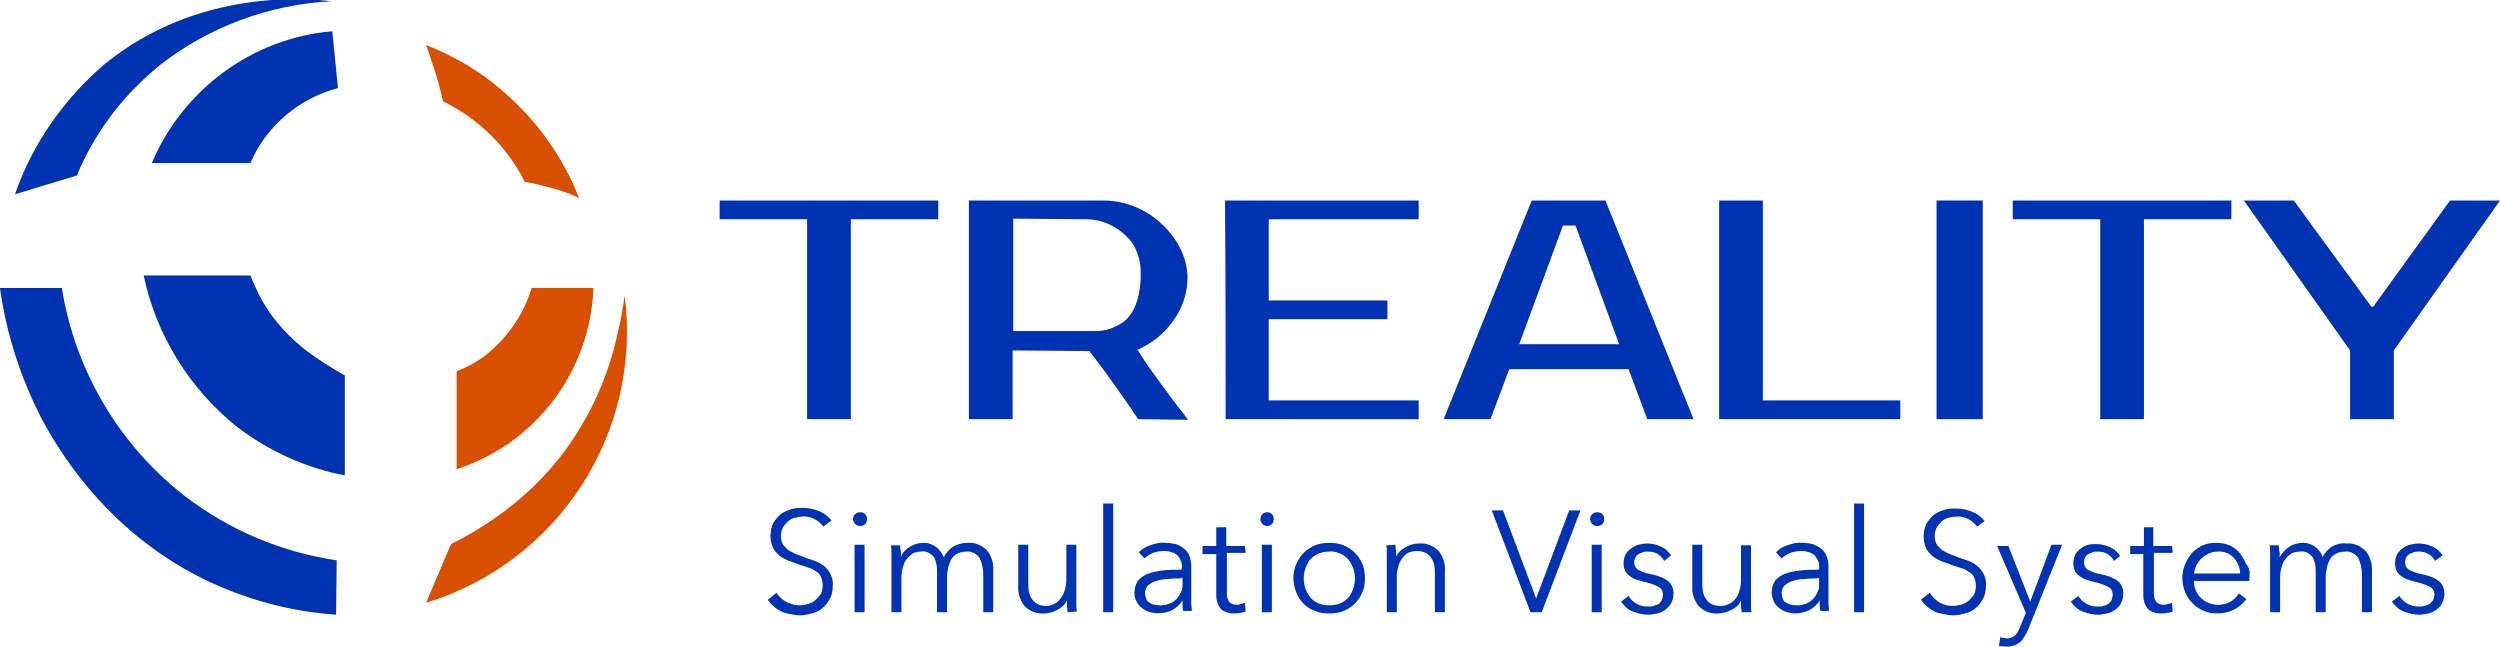
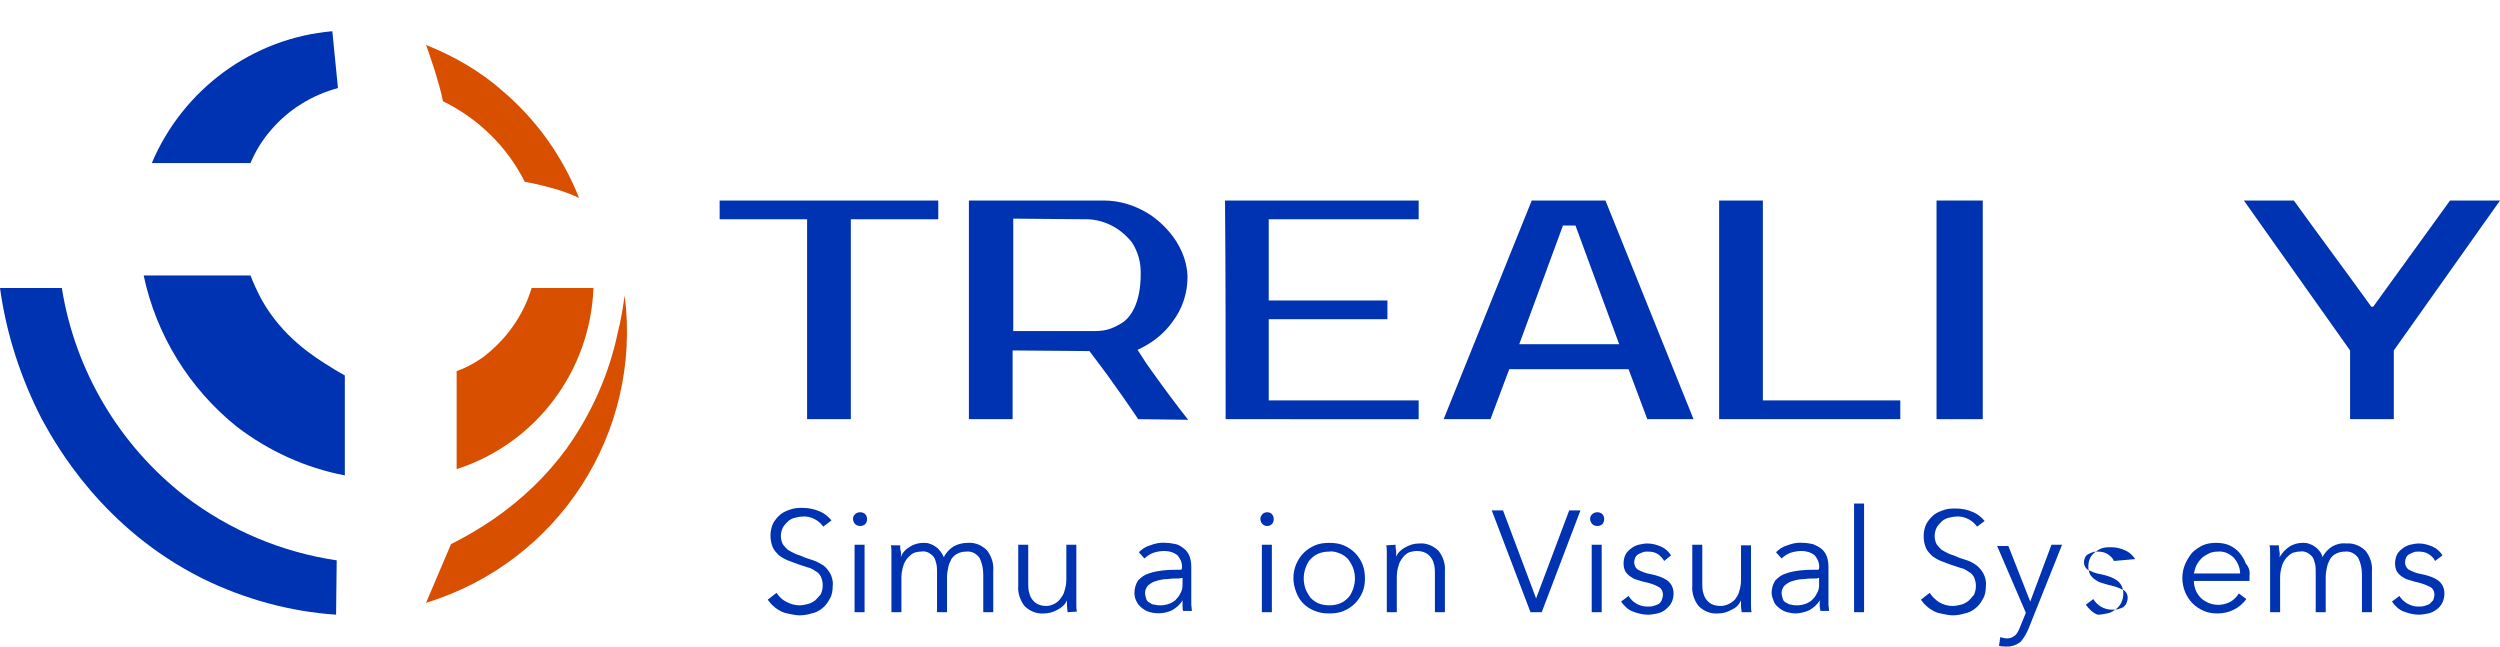
<svg xmlns="http://www.w3.org/2000/svg" version="1.1" id="Layer_1" x="0px" y="0px" viewBox="0 0 400.2 103.5" style="enable-background:new 0 0 400.2 103.5;" xml:space="preserve">
  <style type="text/css">
	.st0{fill:#0033B1;}
	.st1{fill:#D94F00;}
</style>
  <path class="st0" d="M131.8,84.3c-0.4-0.5-0.8-0.9-1.4-1.2c-0.6-0.3-1.3-0.5-2-0.4c-0.4,0-0.8,0.1-1.2,0.2c-0.4,0.1-0.8,0.3-1.1,0.6  c-0.3,0.3-0.6,0.6-0.8,1c-0.2,0.4-0.3,0.9-0.3,1.3c0,0.4,0.1,0.9,0.3,1.3c0.2,0.3,0.5,0.6,0.8,0.9c0.3,0.2,0.7,0.4,1.1,0.6  c0.4,0.2,0.9,0.3,1.3,0.5s1.1,0.4,1.7,0.6c0.6,0.2,1.1,0.5,1.6,0.8c0.5,0.4,0.8,0.8,1.1,1.3c0.3,0.6,0.5,1.3,0.4,2  c0,0.7-0.1,1.5-0.5,2.1c-0.3,0.6-0.7,1.1-1.2,1.5c-0.5,0.4-1.1,0.7-1.7,0.8c-0.6,0.2-1.3,0.3-1.9,0.3c-0.5,0-1-0.1-1.5-0.2  c-0.5-0.1-1-0.2-1.4-0.4c-0.4-0.2-0.9-0.5-1.2-0.8c-0.4-0.3-0.7-0.7-1-1.1l1.4-1.1c0.4,0.6,0.9,1.1,1.5,1.4c0.7,0.4,1.5,0.6,2.2,0.6  c0.4,0,0.9-0.1,1.3-0.2c0.4-0.1,0.8-0.3,1.2-0.6c0.3-0.3,0.6-0.6,0.9-1c0.4-0.9,0.4-1.9,0-2.8c-0.2-0.4-0.5-0.7-0.9-0.9  c-0.4-0.3-0.8-0.5-1.3-0.6l-1.5-0.5c-0.5-0.2-1.1-0.4-1.6-0.6c-0.5-0.2-1-0.5-1.4-0.8c-0.4-0.4-0.8-0.8-1-1.3  c-0.5-1.2-0.5-2.7,0.1-3.9c0.3-0.5,0.7-1,1.2-1.4c0.5-0.4,1.1-0.6,1.7-0.8c0.6-0.2,1.2-0.2,1.8-0.2c1,0,1.9,0.2,2.8,0.6  c0.7,0.3,1.3,0.8,1.8,1.4L131.8,84.3z" />
  <path class="st0" d="M138.8,83.1c0,0.3-0.1,0.6-0.3,0.8c-0.2,0.2-0.5,0.3-0.8,0.3c-0.3,0-0.6-0.1-0.8-0.3c-0.4-0.4-0.5-1.1-0.1-1.5  c0,0,0,0,0.1-0.1c0.2-0.2,0.5-0.3,0.8-0.3c0.3,0,0.6,0.1,0.8,0.3C138.7,82.5,138.8,82.8,138.8,83.1z M138.4,98h-1.6V87.2h1.6V98z" />
  <path class="st0" d="M145.7,87.5c0.6-0.4,1.4-0.6,2.1-0.6c0.3,0,0.6,0,0.9,0.1c0.3,0.1,0.6,0.2,0.9,0.4c0.3,0.2,0.6,0.4,0.8,0.7  c0.3,0.3,0.5,0.7,0.7,1.1c0.3-0.7,0.9-1.3,1.5-1.7c0.7-0.4,1.5-0.6,2.3-0.6c1.2-0.1,2.3,0.4,3.1,1.2c0.7,0.9,1.1,2.1,1,3.2V98h-1.6  v-6c0-1-0.2-1.9-0.6-2.7c-0.5-0.7-1.3-1.1-2.1-1c-1,0-1.9,0.4-2.4,1.2c-0.2,0.4-0.4,0.8-0.5,1.3c-0.1,0.5-0.2,1-0.2,1.5V98h-1.6  v-6.3c0-0.5,0-1-0.1-1.4c-0.1-0.4-0.2-0.8-0.4-1.1c-0.2-0.3-0.5-0.5-0.8-0.7c-0.4-0.2-0.8-0.3-1.3-0.2c-0.4,0-0.8,0.1-1.1,0.2  c-0.4,0.2-0.7,0.5-1,0.8c-0.3,0.4-0.6,0.8-0.7,1.3c-0.2,0.6-0.3,1.2-0.3,1.9V98h-1.6v-8.4c0-0.3,0-0.7,0-1.1s0-0.9-0.1-1.2h1.5  c0,0.3,0,0.6,0.1,1s0,0.7,0,0.9l0,0C144.5,88.4,145,87.9,145.7,87.5z" />
  <path class="st0" d="M170.9,98c0-0.3-0.1-0.7-0.1-1c0-0.3,0-0.6,0-0.9l0,0c-0.3,0.7-0.9,1.2-1.5,1.5c-0.7,0.4-1.4,0.6-2.2,0.6  c-1.2,0.1-2.3-0.4-3.1-1.2c-0.7-0.9-1.1-2.1-1-3.2v-6.6h1.6v6c0,0.5,0,1,0.1,1.5c0.1,0.4,0.2,0.8,0.5,1.2c0.2,0.3,0.5,0.6,0.9,0.8  c0.4,0.2,0.9,0.3,1.4,0.3c0.4,0,0.8-0.1,1.2-0.3c0.4-0.2,0.7-0.4,1-0.8c0.3-0.4,0.6-0.8,0.7-1.3c0.2-0.6,0.3-1.2,0.3-1.9v-5.5h1.6  v8.4c0,0.3,0,0.7,0,1.1s0,0.9,0.1,1.2L170.9,98z" />
-   <path class="st0" d="M178.2,98h-1.6V80.6h1.6V98z" />
  <path class="st0" d="M189.2,91c0.1-0.8-0.2-1.5-0.7-2.1c-0.6-0.5-1.4-0.7-2.1-0.7c-0.6,0-1.2,0.1-1.8,0.3c-0.5,0.2-1,0.5-1.4,0.9  l-0.9-1c0.5-0.5,1.1-0.9,1.8-1.1c0.8-0.3,1.6-0.5,2.5-0.4c0.6,0,1.1,0.1,1.6,0.2c0.5,0.1,0.9,0.4,1.3,0.7c0.4,0.3,0.7,0.7,0.9,1.2  c0.2,0.5,0.3,1.1,0.3,1.7v4.7c0,0.4,0,0.8,0,1.3c0,0.4,0.1,0.8,0.1,1.1h-1.4c-0.1-0.3-0.1-0.5-0.1-0.8s0-0.6,0-0.9l0,0  c-0.4,0.7-1,1.2-1.7,1.6c-1.1,0.5-2.3,0.6-3.5,0.3c-0.4-0.1-0.8-0.3-1.2-0.6c-0.4-0.3-0.7-0.6-0.9-1c-0.3-0.5-0.4-1-0.4-1.5  c0-0.7,0.2-1.4,0.6-2c0.5-0.5,1-0.9,1.7-1.1c0.8-0.3,1.6-0.4,2.4-0.5c0.9-0.1,1.9-0.1,2.8-0.1L189.2,91z M188.8,92.6  c-0.6,0-1.3,0-1.9,0.1c-0.6,0-1.2,0.1-1.8,0.3c-0.5,0.1-0.9,0.4-1.3,0.7c-0.3,0.3-0.5,0.8-0.5,1.2c0,0.3,0.1,0.7,0.2,1  c0.1,0.3,0.3,0.5,0.6,0.6c0.2,0.2,0.5,0.3,0.8,0.3c0.3,0.1,0.6,0.1,0.9,0.1c0.5,0,1-0.1,1.5-0.3c0.4-0.2,0.8-0.4,1.1-0.8  c0.3-0.3,0.5-0.7,0.7-1.1c0.2-0.4,0.2-0.9,0.2-1.4v-0.8L188.8,92.6z" />
-   <path class="st0" d="M199.4,88.5h-3v6.3c0,0.3,0,0.7,0.1,1c0.1,0.2,0.2,0.4,0.3,0.6c0.1,0.1,0.3,0.2,0.5,0.3  c0.2,0.1,0.4,0.1,0.6,0.1c0.2,0,0.5,0,0.7-0.1c0.2-0.1,0.5-0.1,0.7-0.2l0.1,1.4c-0.3,0.1-0.6,0.2-0.9,0.2c-0.3,0.1-0.7,0.1-1,0.1  c-0.3,0-0.6,0-0.9-0.1c-0.3-0.1-0.6-0.2-0.9-0.4c-0.3-0.2-0.5-0.5-0.7-0.9c-0.2-0.5-0.3-1-0.3-1.4v-6.7h-2.2v-1.3h2.2v-3h1.6v3h3  L199.4,88.5z" />
  <path class="st0" d="M203.9,83.1c0,0.3-0.1,0.6-0.3,0.8c-0.4,0.4-1.1,0.4-1.5,0c-0.4-0.4-0.5-1.1,0-1.6c0,0,0,0,0,0  c0.4-0.4,1.1-0.4,1.5,0C203.8,82.5,203.9,82.8,203.9,83.1z M203.6,98H202V87.2h1.6V98z" />
  <path class="st0" d="M218.5,92.6c0,0.8-0.1,1.5-0.4,2.2c-0.3,0.7-0.7,1.3-1.2,1.8c-0.5,0.5-1.1,0.9-1.8,1.2  c-0.7,0.3-1.5,0.4-2.3,0.4c-0.8,0-1.6-0.1-2.3-0.4c-1.4-0.5-2.5-1.6-3-3c-0.6-1.5-0.6-3.1,0-4.5c0.3-0.7,0.7-1.3,1.2-1.8  c0.5-0.5,1.1-0.9,1.8-1.2c0.7-0.3,1.5-0.4,2.3-0.4c0.8,0,1.6,0.1,2.3,0.4c0.7,0.3,1.3,0.7,1.8,1.2c0.5,0.5,0.9,1.1,1.2,1.8  C218.4,91.1,218.5,91.8,218.5,92.6z M216.9,92.6c0-0.6-0.1-1.1-0.3-1.7c-0.2-0.5-0.5-1-0.8-1.4c-0.4-0.4-0.8-0.7-1.3-0.9  c-0.5-0.2-1.1-0.4-1.7-0.3c-0.6,0-1.2,0.1-1.7,0.3c-0.5,0.2-0.9,0.5-1.3,0.9c-0.4,0.4-0.6,0.9-0.8,1.4c-0.4,1.1-0.4,2.3,0,3.4  c0.2,0.5,0.5,1,0.8,1.4c0.4,0.4,0.8,0.7,1.3,0.9c0.5,0.2,1.1,0.3,1.7,0.3c0.6,0,1.2-0.1,1.7-0.3c0.5-0.2,0.9-0.5,1.3-0.9  c0.4-0.4,0.6-0.9,0.8-1.4C216.8,93.7,216.9,93.2,216.9,92.6L216.9,92.6z" />
  <path class="st0" d="M223.4,87.2c0,0.3,0,0.6,0.1,1c0,0.3,0,0.7,0,0.9l0,0c0.3-0.7,0.9-1.2,1.5-1.5c0.7-0.4,1.4-0.6,2.2-0.6  c1.2-0.1,2.3,0.4,3.1,1.2c0.7,0.9,1.1,2.1,1,3.2V98h-1.6v-6c0-0.5,0-1-0.1-1.5c-0.1-0.4-0.2-0.8-0.5-1.2c-0.2-0.3-0.5-0.6-0.9-0.8  c-0.4-0.2-0.9-0.3-1.4-0.3c-0.4,0-0.8,0.1-1.2,0.2c-0.4,0.2-0.7,0.4-1,0.8c-0.3,0.4-0.6,0.8-0.7,1.3c-0.2,0.6-0.3,1.2-0.3,1.9V98  h-1.6v-8.4c0-0.3,0-0.7,0-1.1s0-0.9-0.1-1.2L223.4,87.2z" />
  <path class="st0" d="M245.9,95.8L245.9,95.8l5.3-14.1h1.8L246.8,98H245l-6.2-16.3h1.8L245.9,95.8z" />
  <path class="st0" d="M256.8,83.1c0,0.3-0.1,0.6-0.3,0.8c-0.2,0.2-0.5,0.3-0.8,0.3c-0.3,0-0.6-0.1-0.8-0.3c-0.4-0.4-0.5-1.1-0.1-1.5  c0,0,0,0,0.1-0.1c0.2-0.2,0.5-0.3,0.8-0.3c0.3,0,0.6,0.1,0.8,0.3C256.7,82.5,256.8,82.8,256.8,83.1z M256.4,98h-1.6V87.2h1.6  L256.4,98z" />
  <path class="st0" d="M266.4,89.8c-0.2-0.4-0.6-0.8-1-1.1c-0.5-0.3-1-0.4-1.6-0.4c-0.3,0-0.6,0-0.8,0.1c-0.3,0.1-0.5,0.2-0.7,0.3  c-0.2,0.1-0.4,0.3-0.5,0.5c-0.1,0.2-0.2,0.5-0.2,0.8c0,0.5,0.2,0.9,0.6,1.2c0.6,0.3,1.3,0.6,2,0.7c1,0.2,2,0.5,2.8,1.1  c0.6,0.5,0.9,1.2,0.9,2c0,0.5-0.1,1.1-0.4,1.6c-0.2,0.4-0.6,0.7-0.9,1c-0.4,0.3-0.8,0.5-1.3,0.6c-0.5,0.1-1,0.2-1.5,0.2  c-0.8,0-1.6-0.2-2.4-0.5c-0.8-0.3-1.4-0.9-1.9-1.6l1.2-0.9c0.3,0.5,0.7,0.9,1.2,1.2c0.5,0.3,1.1,0.5,1.8,0.5c0.3,0,0.7,0,1-0.1  c0.3-0.1,0.6-0.2,0.8-0.3c0.2-0.1,0.4-0.4,0.5-0.6c0.1-0.3,0.2-0.6,0.2-0.9c0-0.6-0.3-1.1-0.8-1.3c-0.7-0.4-1.5-0.6-2.4-0.8  c-0.3-0.1-0.7-0.2-1-0.3c-0.4-0.1-0.7-0.3-1-0.5c-0.3-0.2-0.6-0.5-0.8-0.8c-0.2-0.4-0.3-0.8-0.3-1.3c0-0.5,0.1-1,0.3-1.4  c0.2-0.4,0.5-0.7,0.9-1c0.4-0.3,0.8-0.5,1.2-0.6c0.5-0.1,0.9-0.2,1.4-0.2c0.8,0,1.5,0.2,2.2,0.5c0.7,0.3,1.2,0.8,1.6,1.4L266.4,89.8  z" />
  <path class="st0" d="M278.8,98c0-0.3-0.1-0.6-0.1-1s0-0.6,0-0.9l0,0c-0.3,0.7-0.8,1.2-1.5,1.5c-0.7,0.4-1.4,0.6-2.2,0.6  c-1.2,0.1-2.3-0.4-3.1-1.2c-0.7-0.9-1.1-2.1-1-3.2v-6.6h1.6v6c0,0.5,0,1,0.1,1.5c0.1,0.4,0.2,0.8,0.5,1.2c0.2,0.3,0.5,0.6,0.9,0.8  c0.4,0.2,0.9,0.3,1.4,0.3c0.9,0,1.7-0.4,2.3-1c0.3-0.4,0.6-0.8,0.7-1.3c0.2-0.6,0.3-1.2,0.3-1.9v-5.5h1.6v8.4c0,0.3,0,0.7,0,1.1  s0,0.9,0.1,1.2L278.8,98z" />
  <path class="st0" d="M291.2,91c0.1-0.8-0.2-1.5-0.7-2.1c-0.6-0.5-1.4-0.7-2.1-0.7c-0.6,0-1.2,0.1-1.8,0.3c-0.5,0.2-1,0.5-1.4,0.9  l-0.9-1c0.5-0.5,1.1-0.9,1.8-1.1c0.8-0.3,1.6-0.5,2.5-0.4c0.6,0,1.1,0.1,1.6,0.2c0.5,0.2,0.9,0.4,1.3,0.7c0.4,0.3,0.7,0.7,0.9,1.2  c0.2,0.5,0.3,1.1,0.3,1.7v4.7c0,0.4,0,0.8,0,1.3c0,0.4,0.1,0.8,0.1,1.1h-1.4c0-0.3-0.1-0.5-0.1-0.8s0-0.6,0-0.9h0  c-0.4,0.7-1,1.2-1.7,1.6c-0.7,0.3-1.5,0.5-2.2,0.5c-0.4,0-0.9-0.1-1.3-0.2c-0.4-0.1-0.8-0.3-1.2-0.6c-0.4-0.3-0.7-0.6-0.9-1  c-0.2-0.5-0.4-1-0.4-1.5c0-0.7,0.2-1.4,0.6-2c0.5-0.5,1-0.9,1.7-1.1c0.8-0.3,1.6-0.4,2.4-0.5c0.9-0.1,1.9-0.1,2.8-0.1L291.2,91z   M290.8,92.6c-0.6,0-1.3,0-2,0.1c-0.6,0-1.2,0.1-1.8,0.3c-0.5,0.1-0.9,0.4-1.3,0.7c-0.3,0.3-0.5,0.8-0.5,1.2c0,0.3,0.1,0.7,0.2,1  c0.1,0.3,0.3,0.5,0.6,0.6c0.3,0.2,0.5,0.3,0.8,0.3c0.3,0.1,0.6,0.1,0.9,0.1c0.5,0,1-0.1,1.5-0.3c0.4-0.2,0.8-0.4,1.1-0.8  c0.3-0.3,0.5-0.7,0.7-1.1c0.2-0.4,0.2-0.9,0.2-1.4v-0.8L290.8,92.6z" />
  <path class="st0" d="M298.4,98h-1.6V80.6h1.6V98z" />
  <path class="st0" d="M316.5,84.3c-0.4-0.5-0.8-0.9-1.4-1.2c-0.6-0.3-1.3-0.5-2-0.4c-0.4,0-0.8,0.1-1.2,0.2c-0.4,0.1-0.8,0.3-1.1,0.6  c-0.3,0.3-0.6,0.6-0.8,1c-0.2,0.4-0.3,0.9-0.3,1.3c0,0.4,0.1,0.9,0.3,1.3c0.2,0.3,0.5,0.6,0.8,0.9c0.3,0.2,0.7,0.4,1.1,0.6  c0.4,0.2,0.9,0.3,1.3,0.5s1.1,0.4,1.7,0.6c0.6,0.2,1.1,0.5,1.5,0.8c0.5,0.4,0.8,0.8,1.1,1.3c0.3,0.6,0.5,1.3,0.4,2  c0,0.7-0.1,1.5-0.5,2.1c-0.3,0.6-0.7,1.1-1.2,1.5c-0.5,0.4-1.1,0.7-1.7,0.8c-0.6,0.2-1.3,0.3-1.9,0.3c-0.5,0-1-0.1-1.5-0.2  c-0.5-0.1-1-0.2-1.4-0.4c-0.4-0.2-0.9-0.5-1.2-0.8c-0.4-0.3-0.7-0.7-1-1.1l1.4-1.1c0.4,0.6,0.9,1.1,1.5,1.5c0.7,0.4,1.4,0.6,2.2,0.6  c0.4,0,0.9-0.1,1.3-0.2c0.4-0.1,0.8-0.3,1.2-0.6c0.3-0.3,0.6-0.6,0.9-1c0.4-0.9,0.4-1.9,0-2.8c-0.2-0.4-0.5-0.7-0.9-0.9  c-0.4-0.3-0.8-0.5-1.3-0.6l-1.5-0.5c-0.5-0.2-1.1-0.4-1.6-0.6c-0.5-0.2-1-0.5-1.4-0.8c-0.4-0.4-0.8-0.8-1-1.3  c-0.5-1.2-0.5-2.7,0.1-3.9c0.3-0.5,0.7-1,1.2-1.4c0.5-0.4,1.1-0.6,1.7-0.8c0.6-0.2,1.2-0.2,1.8-0.2c1,0,1.9,0.2,2.8,0.6  c0.7,0.3,1.3,0.8,1.8,1.4L316.5,84.3z" />
  <path class="st0" d="M325,96.3L325,96.3l3.4-9.1h1.7l-5.4,13.5c-0.3,0.7-0.7,1.4-1.2,2c-0.6,0.5-1.4,0.8-2.1,0.8  c-0.5,0-0.9,0-1.4-0.1l0.2-1.4c0.4,0.1,0.8,0.2,1.1,0.2c0.5,0,0.9-0.2,1.3-0.5c0.4-0.4,0.6-0.9,0.8-1.4l0.9-2.2l-4.6-10.7h1.8  L325,96.3z" />
-   <path class="st0" d="M338.4,89.8c-0.2-0.5-0.6-0.8-1-1.1c-0.5-0.3-1-0.4-1.6-0.4c-0.3,0-0.6,0-0.8,0.1c-0.3,0.1-0.5,0.2-0.7,0.3  c-0.2,0.1-0.4,0.3-0.5,0.5c-0.1,0.2-0.2,0.5-0.2,0.8c0,0.5,0.2,0.9,0.6,1.2c0.6,0.3,1.3,0.6,2,0.7c1,0.2,2,0.5,2.8,1.1  c0.6,0.5,0.9,1.2,0.9,2c0,1-0.4,2-1.3,2.6c-0.4,0.3-0.8,0.5-1.3,0.6c-0.5,0.1-1,0.2-1.5,0.2c-0.8,0-1.6-0.2-2.4-0.5  c-0.8-0.3-1.4-0.9-1.9-1.6l1.2-0.9c0.3,0.5,0.7,0.9,1.2,1.2c0.5,0.3,1.1,0.5,1.8,0.5c0.3,0,0.7,0,1-0.1c0.3-0.1,0.6-0.2,0.8-0.3  c0.2-0.2,0.4-0.4,0.5-0.6c0.1-0.3,0.2-0.6,0.2-0.9c0-0.6-0.3-1.1-0.8-1.3c-0.8-0.4-1.5-0.6-2.4-0.8c-0.3-0.1-0.7-0.2-1-0.3  c-0.4-0.1-0.7-0.3-1-0.5c-0.3-0.2-0.6-0.5-0.8-0.8c-0.2-0.4-0.3-0.8-0.3-1.3c0-0.5,0.1-1,0.3-1.4c0.2-0.4,0.5-0.7,0.9-1  c0.4-0.3,0.8-0.5,1.2-0.6c0.4-0.1,0.9-0.1,1.3-0.1c0.8,0,1.5,0.2,2.2,0.5c0.7,0.3,1.2,0.8,1.6,1.4L338.4,89.8z" />
-   <path class="st0" d="M347.8,88.5h-3v6.3c0,0.3,0,0.7,0.1,1c0.1,0.2,0.2,0.4,0.3,0.6c0.1,0.1,0.3,0.2,0.5,0.3  c0.2,0.1,0.4,0.1,0.6,0.1c0.2,0,0.5,0,0.7-0.1c0.2-0.1,0.5-0.1,0.7-0.2l0.1,1.4c-0.3,0.1-0.6,0.2-0.9,0.2c-0.3,0.1-0.7,0.1-1,0.1  c-0.3,0-0.6,0-0.9-0.1c-0.3-0.1-0.6-0.2-0.9-0.4c-0.3-0.2-0.5-0.5-0.7-0.9c-0.2-0.5-0.3-1-0.3-1.4v-6.7H341v-1.3h2.2v-3h1.5v3h3  L347.8,88.5z" />
+   <path class="st0" d="M338.4,89.8c-0.2-0.5-0.6-0.8-1-1.1c-0.5-0.3-1-0.4-1.6-0.4c-0.3,0-0.6,0-0.8,0.1c-0.3,0.1-0.5,0.2-0.7,0.3  c-0.2,0.1-0.4,0.3-0.5,0.5c-0.1,0.2-0.2,0.5-0.2,0.8c0,0.5,0.2,0.9,0.6,1.2c0.6,0.3,1.3,0.6,2,0.7c1,0.2,2,0.5,2.8,1.1  c0.6,0.5,0.9,1.2,0.9,2c0,1-0.4,2-1.3,2.6c-0.4,0.3-0.8,0.5-1.3,0.6c-0.5,0.1-1,0.2-1.5,0.2c-0.8-0.3-1.4-0.9-1.9-1.6l1.2-0.9c0.3,0.5,0.7,0.9,1.2,1.2c0.5,0.3,1.1,0.5,1.8,0.5c0.3,0,0.7,0,1-0.1c0.3-0.1,0.6-0.2,0.8-0.3  c0.2-0.2,0.4-0.4,0.5-0.6c0.1-0.3,0.2-0.6,0.2-0.9c0-0.6-0.3-1.1-0.8-1.3c-0.8-0.4-1.5-0.6-2.4-0.8c-0.3-0.1-0.7-0.2-1-0.3  c-0.4-0.1-0.7-0.3-1-0.5c-0.3-0.2-0.6-0.5-0.8-0.8c-0.2-0.4-0.3-0.8-0.3-1.3c0-0.5,0.1-1,0.3-1.4c0.2-0.4,0.5-0.7,0.9-1  c0.4-0.3,0.8-0.5,1.2-0.6c0.4-0.1,0.9-0.1,1.3-0.1c0.8,0,1.5,0.2,2.2,0.5c0.7,0.3,1.2,0.8,1.6,1.4L338.4,89.8z" />
  <path class="st0" d="M360.1,92.3v0.3c0,0.1,0,0.3,0,0.4h-8.9c0,0.5,0.1,1,0.3,1.5c0.2,0.5,0.5,0.9,0.8,1.2c0.4,0.4,0.8,0.6,1.2,0.8  c1.2,0.5,2.5,0.4,3.6-0.2c0.5-0.3,1-0.8,1.3-1.3l1.2,0.9c-1.1,1.5-2.8,2.3-4.6,2.3c-0.8,0-1.5-0.1-2.2-0.4c-0.7-0.3-1.3-0.7-1.8-1.2  c-0.5-0.5-0.9-1.1-1.2-1.8c-0.6-1.5-0.6-3.1,0-4.5c0.3-0.7,0.7-1.3,1.1-1.8c0.5-0.5,1.1-0.9,1.7-1.2c0.7-0.3,1.4-0.4,2.1-0.4  c0.8,0,1.5,0.1,2.2,0.4c0.6,0.3,1.2,0.7,1.6,1.2c0.4,0.5,0.8,1.1,1,1.7C360.1,90.9,360.2,91.6,360.1,92.3z M358.6,91.8  c0-0.9-0.4-1.8-1-2.5c-0.7-0.7-1.6-1.1-2.6-1c-0.5,0-1,0.1-1.4,0.3c-0.4,0.2-0.8,0.4-1.2,0.8c-0.3,0.3-0.6,0.7-0.8,1.1  c-0.2,0.4-0.3,0.9-0.4,1.3H358.6z" />
  <path class="st0" d="M366.5,87.5c0.6-0.4,1.4-0.6,2.1-0.6c0.3,0,0.6,0,0.9,0.1c0.3,0.1,0.6,0.2,0.9,0.4c0.3,0.2,0.6,0.4,0.8,0.7  c0.3,0.3,0.5,0.7,0.6,1.1c0.3-0.7,0.9-1.3,1.5-1.7c0.7-0.4,1.5-0.6,2.3-0.5c1.2-0.1,2.3,0.4,3.1,1.2c0.7,0.9,1.1,2.1,1,3.2V98h-1.6  v-6c0-1-0.2-1.9-0.6-2.7c-0.5-0.7-1.3-1.1-2.1-1c-1,0-1.9,0.4-2.4,1.2c-0.2,0.4-0.4,0.8-0.5,1.3c-0.1,0.5-0.2,1-0.2,1.5V98h-1.6  v-6.3c0-0.5,0-1-0.1-1.4c-0.1-0.4-0.2-0.8-0.4-1.1c-0.2-0.3-0.5-0.5-0.8-0.7c-0.4-0.2-0.8-0.3-1.3-0.2c-0.4,0-0.8,0.1-1.1,0.2  c-0.4,0.2-0.7,0.5-1,0.8c-0.3,0.4-0.6,0.8-0.7,1.3c-0.2,0.6-0.3,1.2-0.3,1.9V98h-1.6v-8.4c0-0.3,0-0.7,0-1.1s0-0.9-0.1-1.2h1.5  c0,0.3,0,0.6,0.1,1s0,0.7,0,0.9h0C365.4,88.4,365.9,87.9,366.5,87.5z" />
  <path class="st0" d="M389.8,89.8c-0.2-0.5-0.6-0.8-1-1.1c-0.5-0.3-1-0.4-1.6-0.4c-0.3,0-0.6,0-0.8,0.1c-0.3,0.1-0.5,0.2-0.7,0.3  c-0.2,0.1-0.4,0.3-0.5,0.5c-0.1,0.2-0.2,0.5-0.2,0.8c0,0.5,0.2,0.9,0.6,1.2c0.6,0.3,1.3,0.6,2,0.7c1,0.2,2,0.5,2.8,1.1  c0.6,0.5,0.9,1.2,0.9,2c0,1-0.4,2-1.3,2.6c-0.4,0.3-0.8,0.5-1.3,0.6c-0.5,0.1-1,0.2-1.5,0.2c-0.8,0-1.6-0.2-2.4-0.5  c-0.8-0.3-1.4-0.9-1.9-1.6l1.2-0.9c0.6,1,1.8,1.7,3,1.7c0.3,0,0.7,0,1-0.1c0.3-0.1,0.6-0.2,0.8-0.3c0.2-0.2,0.4-0.4,0.6-0.6  c0.1-0.3,0.2-0.6,0.2-0.9c0-0.6-0.3-1.1-0.8-1.3c-0.8-0.4-1.5-0.6-2.4-0.8c-0.3-0.1-0.7-0.2-1-0.3c-0.4-0.1-0.7-0.3-1-0.5  c-0.3-0.2-0.6-0.5-0.8-0.8c-0.2-0.4-0.3-0.8-0.3-1.3c0-0.5,0.1-1,0.3-1.4c0.2-0.4,0.5-0.7,0.9-1c0.4-0.3,0.8-0.5,1.2-0.6  c0.5-0.1,0.9-0.2,1.4-0.2c0.8,0,1.5,0.2,2.2,0.5c0.7,0.3,1.2,0.8,1.6,1.4L389.8,89.8z" />
  <path class="st0" d="M136.2,35.1c0,10.7,0,21.3,0,32h-7c0-10.7,0-21.3,0-32h-14v-3h35v3H136.2z" />
-   <path class="st0" d="M343.2,35.1v32h-7c0-10.7,0-21.3,0-32h-14v-3h35v3H343.2z" />
  <path class="st0" d="M182.2,67.1c-1.6-2.4-3.3-4.8-5.1-7.3c-0.9-1.2-1.8-2.4-2.7-3.6l-12.3-0.1v11h-7v-35h21.6  c2.6,0,5.1,0.8,7.3,2.2c0.8,0.5,5.9,4,6.1,10c0,2.6-0.8,5.1-2.4,7.2c-1.4,2-3.4,3.5-5.6,4.5c0.7,1.1,1.4,2.2,2.2,3.3  c2,2.8,4,5.5,5.9,7.9L182.2,67.1z M173.5,35.1l-11.3-0.1v18h13c0.9,0,1.8-0.1,2.6-0.4c0.8-0.3,1.5-0.7,2.1-1.1  c2.9-2.3,2.7-7.3,2.7-8c0-1.7-0.5-3.3-1.4-4.7C179.3,36.4,176.5,35,173.5,35.1z" />
  <path class="st0" d="M196.2,67.1c0-11.7,0-23.3-0.1-35h31c0,1,0,2,0,3h-24v13h19c0,1,0,2,0,3h-19c0,4.3,0,8.7,0,13h24v3H196.2z" />
  <path class="st0" d="M263.7,67.1c-1-2.7-2-5.3-3-8h-19.1c-1,2.7-2,5.3-3,8h-7.5c4.7-11.7,9.4-23.3,14.1-35H257l14.1,35H263.7z   M250.2,36.1l-7,19h16l-7-19H250.2z" />
  <path class="st0" d="M275.2,67.1v-35h7c0,10.7,0,21.3,0,32h22v3H275.2z" />
  <path class="st0" d="M310,67.1v-35h7.4v35H310z" />
  <path class="st0" d="M383.2,56.1c0,3.7,0,7.3,0,11h-7v-11l-17-24h8c4.1,5.7,8.3,11.3,12.4,17h0.3l12.3-17h8L383.2,56.1z" />
-   <path class="st0" d="M2.4,31.1L7,29.7l5.3-1.6c0.7-1.7,1.5-3.3,2.4-4.9c2.8-4.9,6.4-9.1,10.8-12.7c7.9-6.2,17.6-9.8,27.6-10.3  c-3.6-0.4-21.3-2.2-36.4,10.1C10.2,15.9,5.2,23,2.4,31.1z" />
  <path class="st0" d="M0,46.1h9.9c2.1,13.2,9.2,25.2,19.8,33.4c7.1,5.4,15.4,8.9,24.2,10.2l-0.1,8.7c-7.4-0.5-14.7-2.5-21.4-5.8  c-16-8-23.4-21.3-25.7-25.5C3.3,60.5,1,53.4,0,46.1z" />
  <path class="st0" d="M24.3,26.1h15.8c0.8-1.9,1.9-3.7,3.3-5.3c2.8-3.3,6.6-5.6,10.7-6.7L53.2,5C40.4,6.1,29.3,14.3,24.3,26.1  L24.3,26.1z" />
  <path class="st0" d="M23,44.1h17.1c0.5,1.3,1.1,2.6,1.8,3.9c3.3,5.9,8.3,9.1,11.1,10.8c0.9,0.6,1.7,1,2.2,1.3v16  c-6.3-1.2-12.2-3.9-17.3-7.8C30.3,62.2,25,53.6,23,44.1z" />
  <path class="st1" d="M68.2,7.2c0.5,1.3,0.9,2.7,1.4,4.1c0.5,1.7,1,3.3,1.3,4.9c5.7,2.8,10.3,7.3,13.1,12.9c1.8,0.3,3.6,0.8,5.4,1.3  c1.2,0.4,2.3,0.8,3.3,1.3c-2.6-6.6-6.8-12.5-12.2-17.1C76.9,11.4,72.7,9,68.2,7.2z" />
  <path class="st1" d="M73.1,59.4c0,5.2,0,10.5,0,15.7c12.7-4.1,21.4-15.7,21.9-29h-9.9c-1.3,4.4-4.1,8.3-7.8,11.1  C76,58.1,74.6,58.9,73.1,59.4z" />
  <path class="st1" d="M72.2,87.1l-4,9.4c21.2-6.5,34.6-27.2,31.8-49.2c-0.3,2-0.6,4-1.1,5.9c-1.4,6.7-4.2,13-8.2,18.6  C87.5,76.2,83.5,80,79,83.1C76.8,84.6,74.6,85.9,72.2,87.1z" />
</svg>